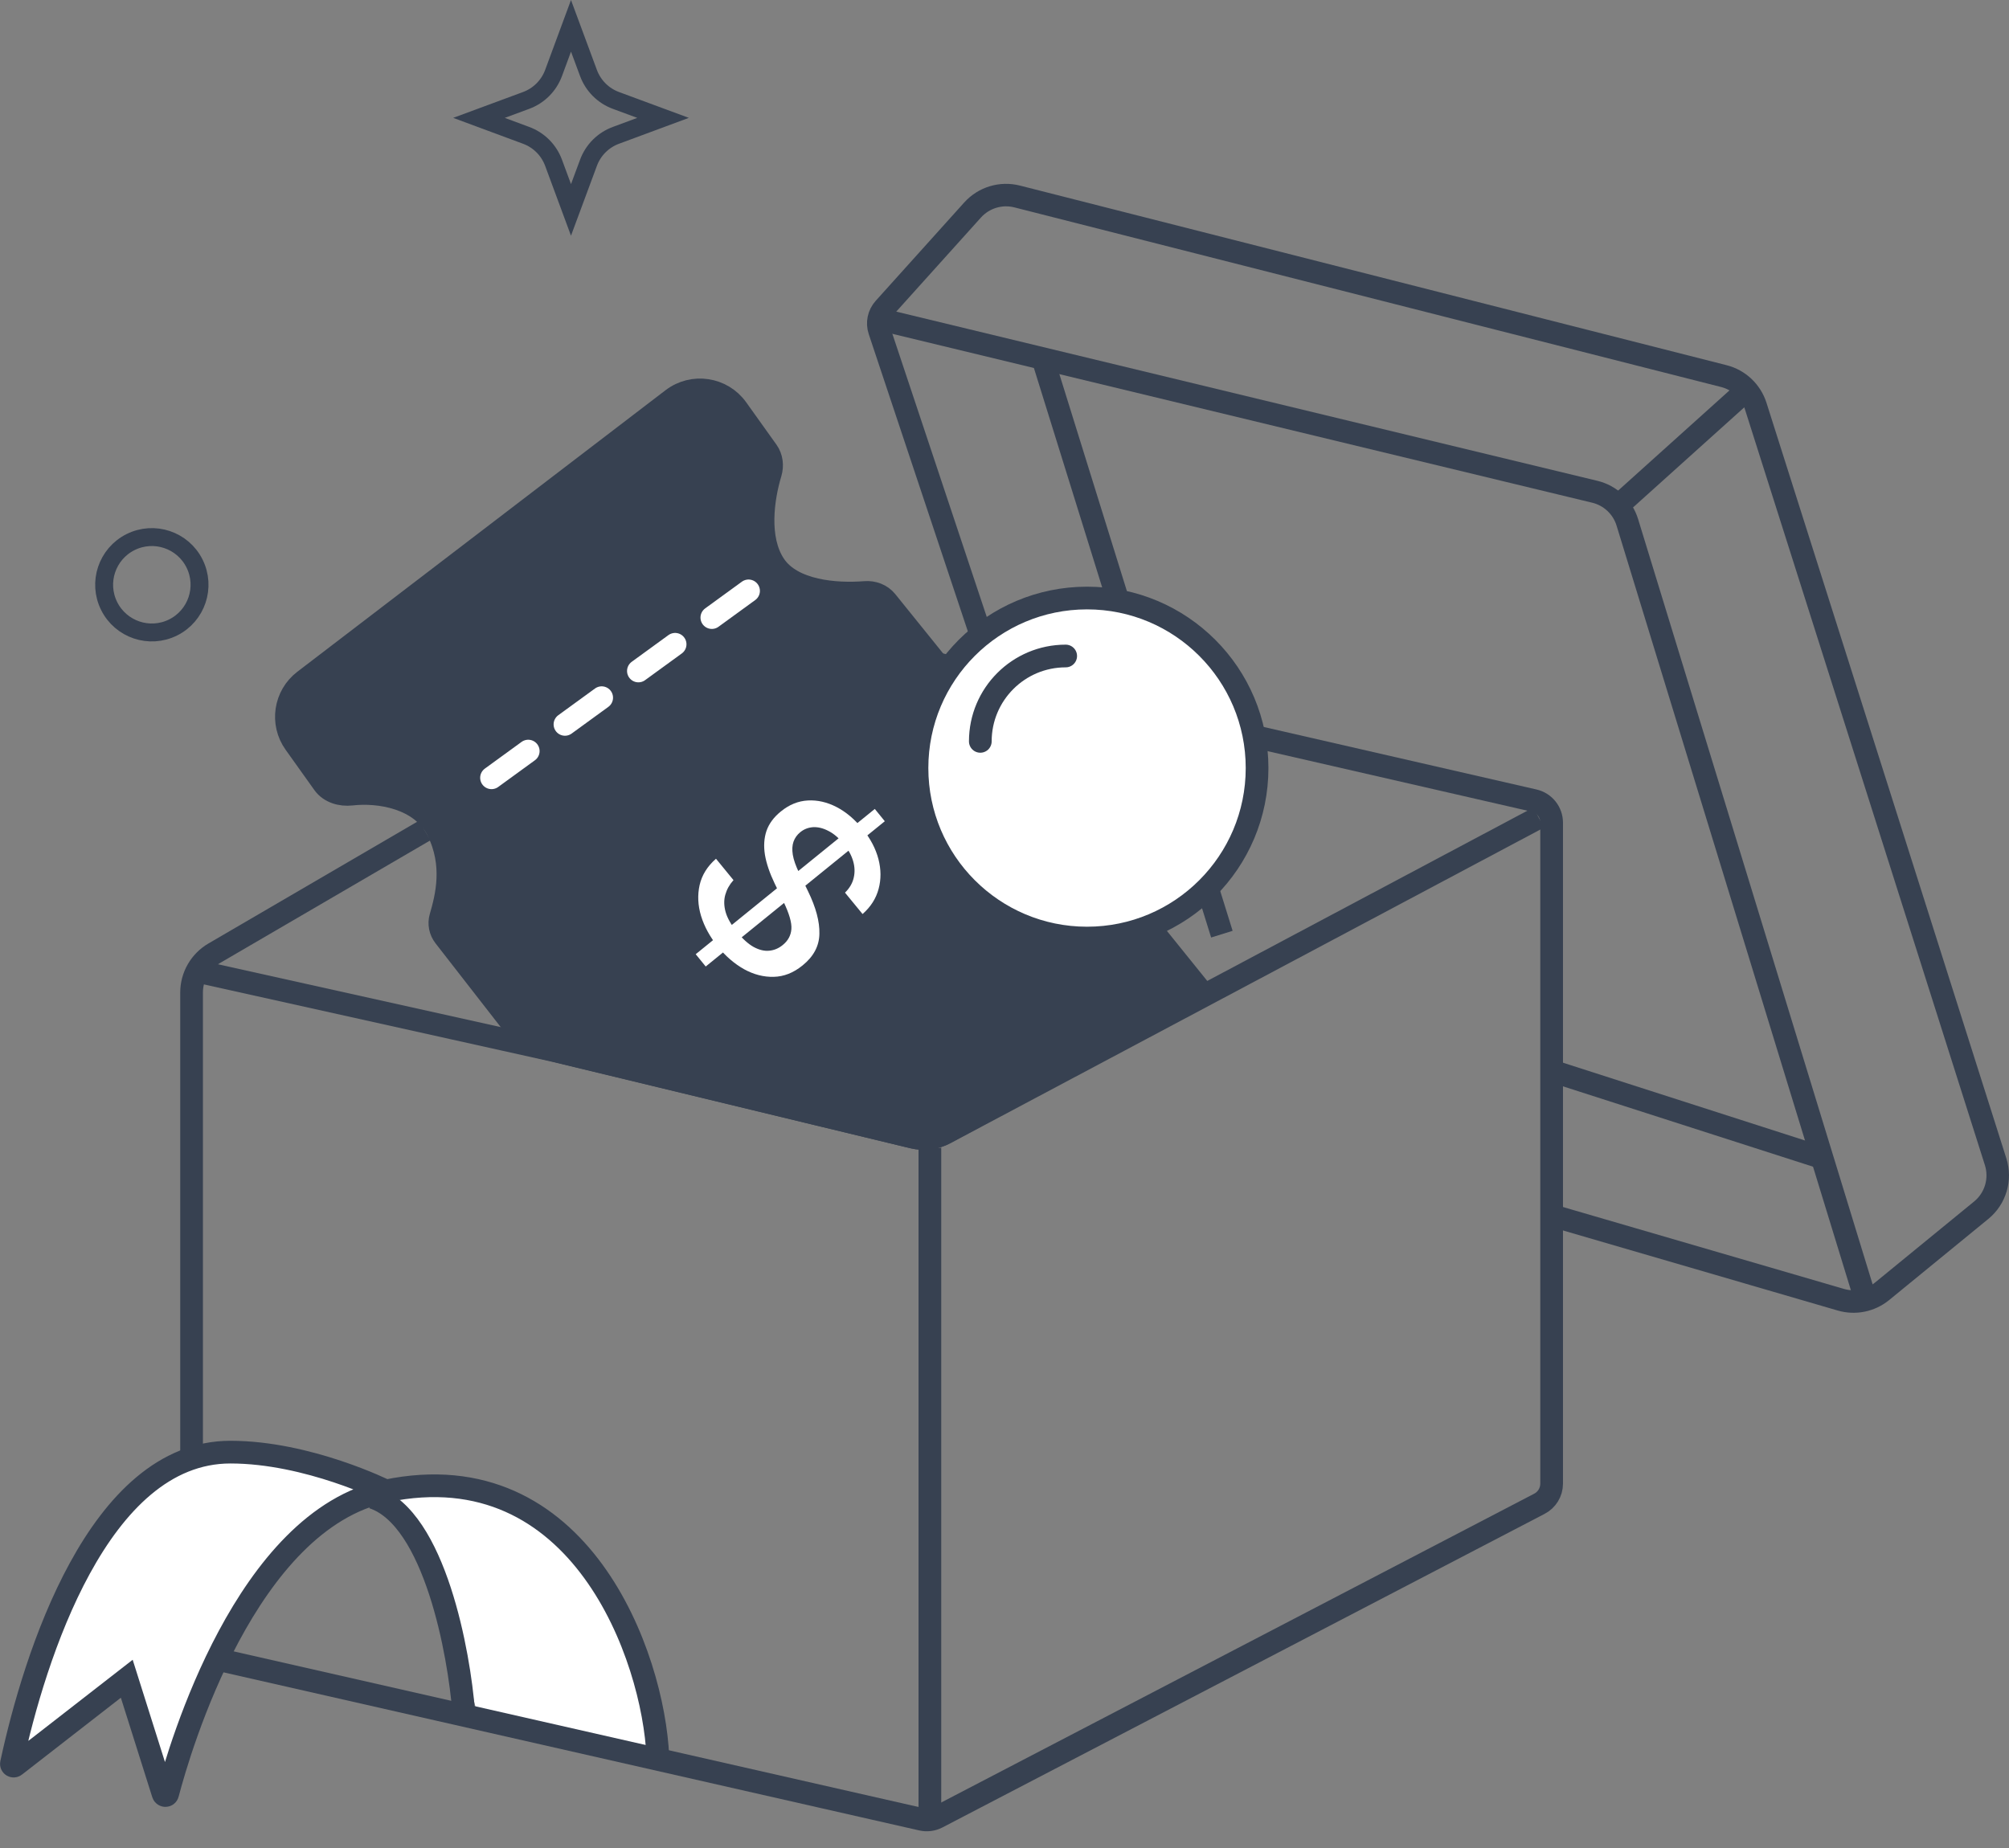
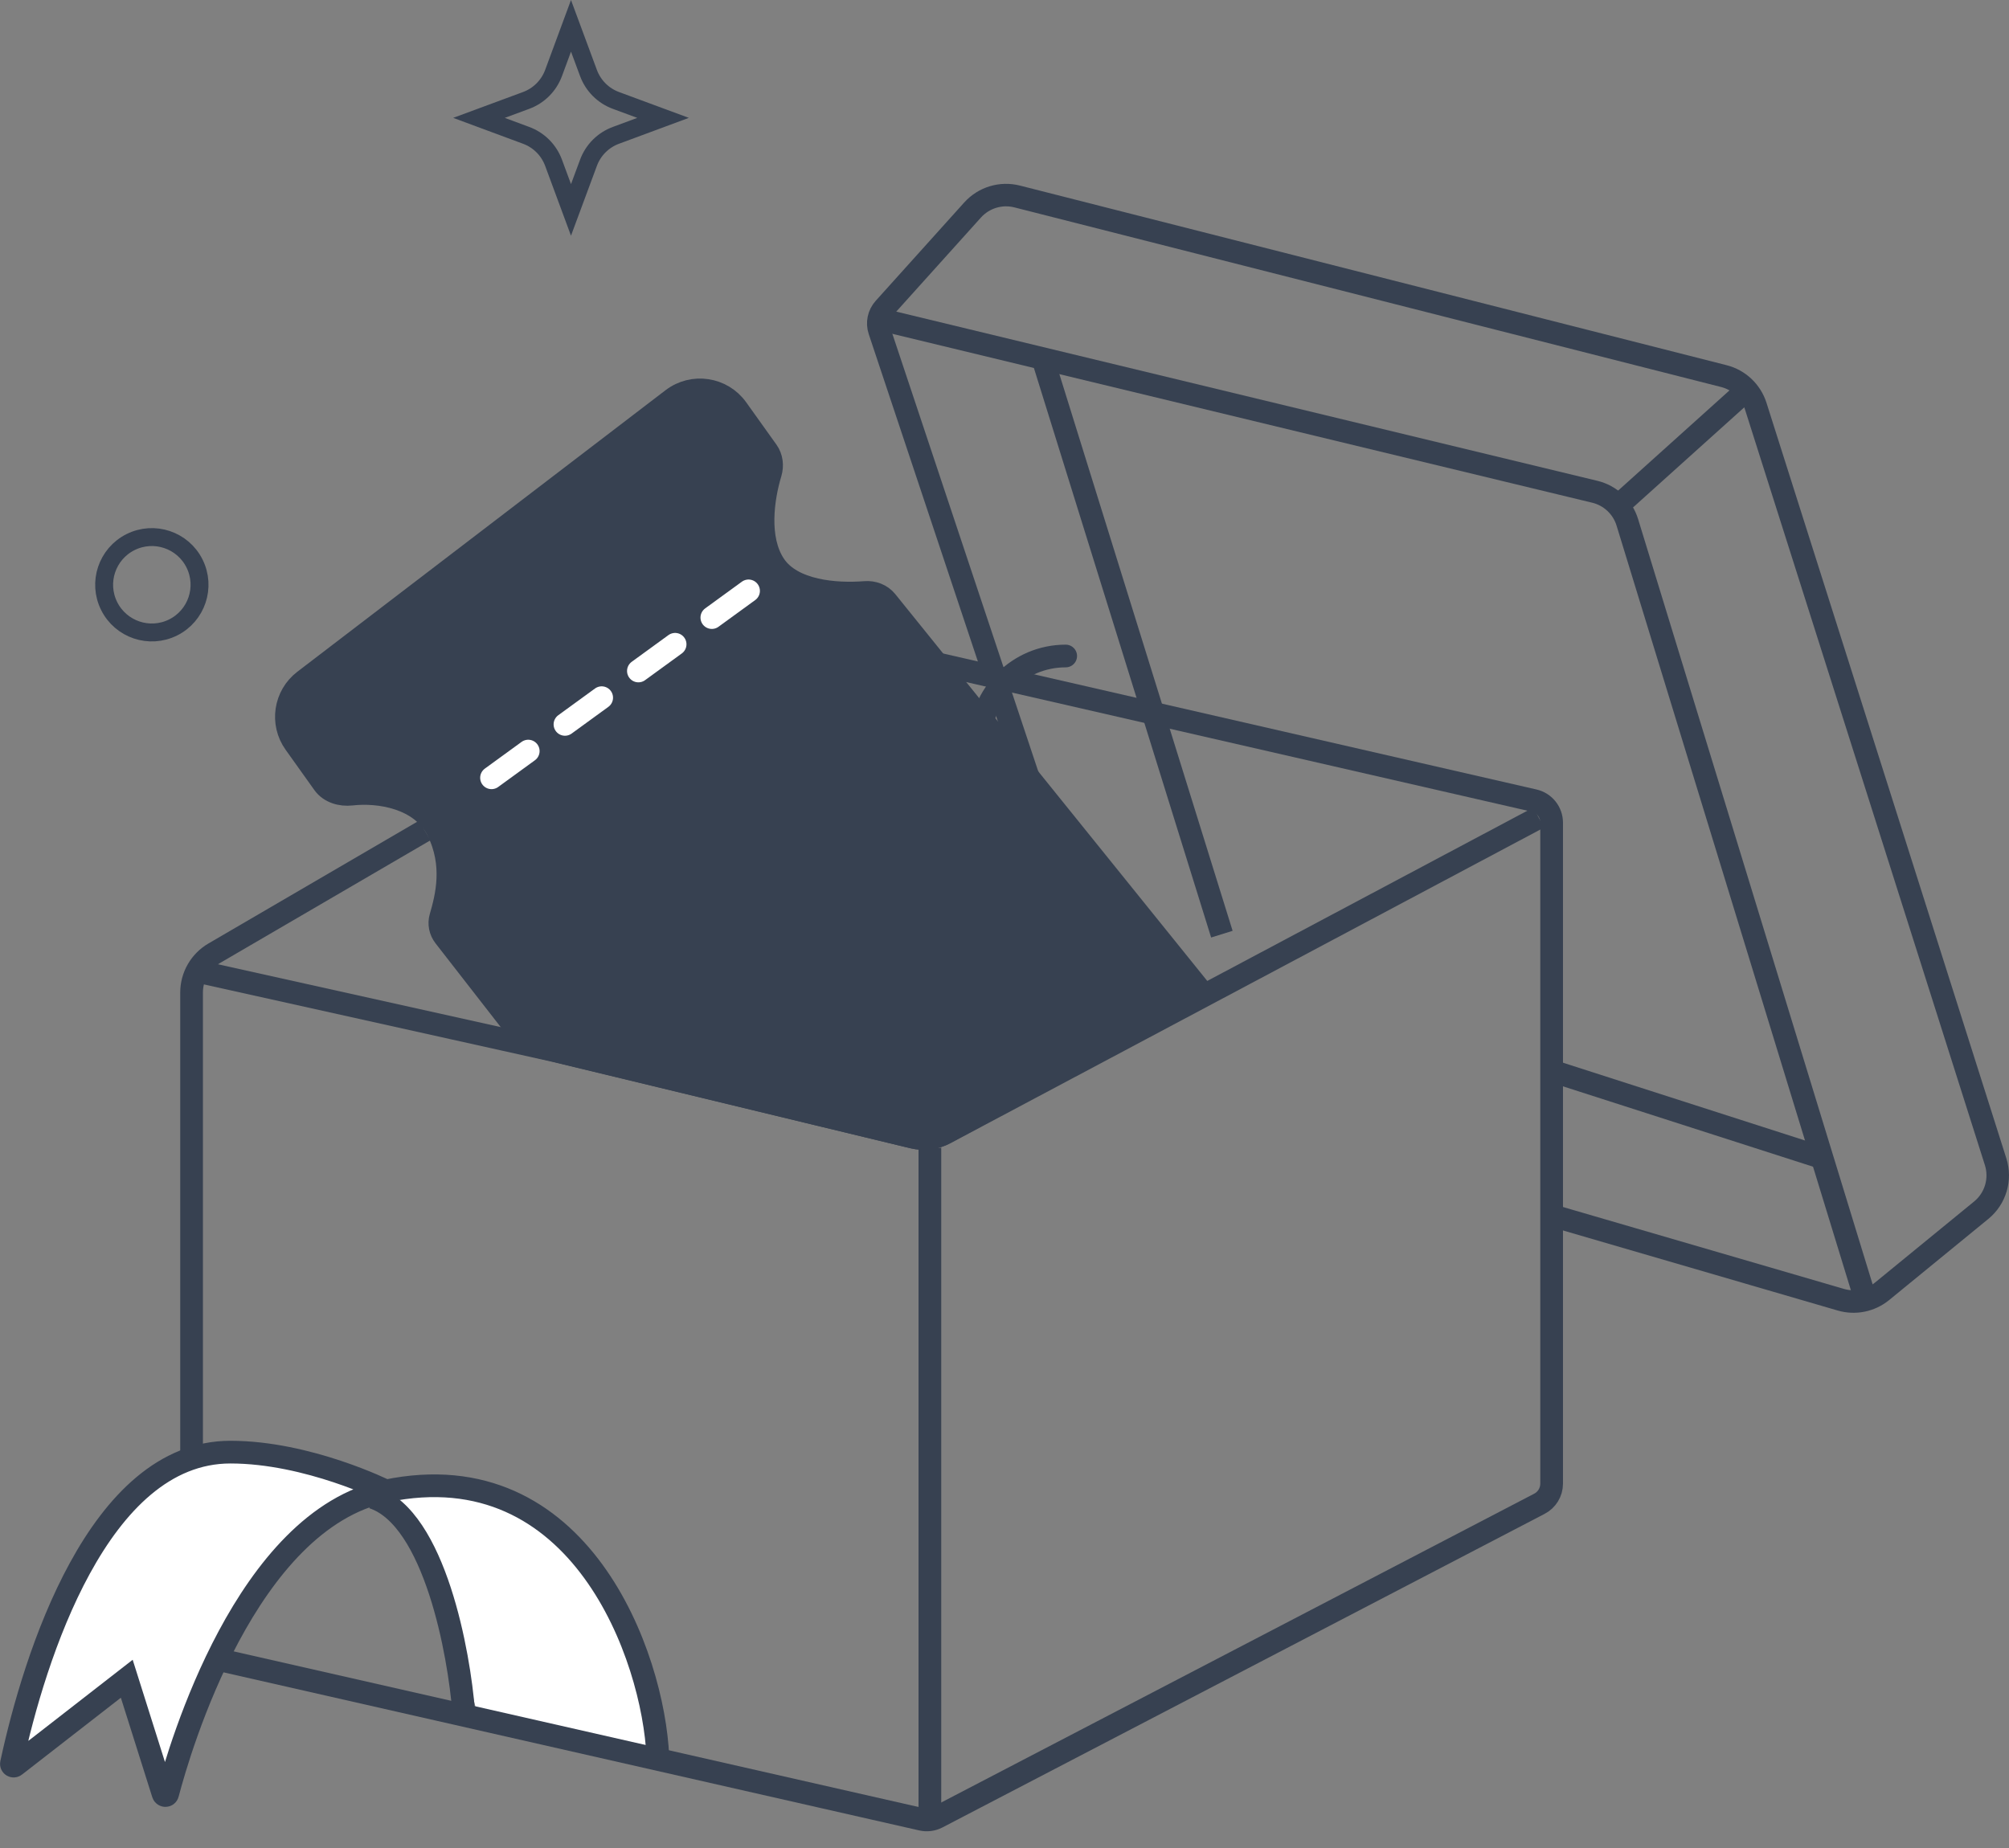
<svg xmlns="http://www.w3.org/2000/svg" width="50" height="46" viewBox="0 0 50 46" fill="none">
  <rect x="0" y="0" width="50" height="46" fill="#808080" stroke="none" />
  <path d="M26.576 22.295L21.887 8.228C21.823 8.037 21.867 7.826 22.002 7.676L24.206 5.227C24.485 4.918 24.912 4.788 25.316 4.891L42.904 9.362C43.28 9.458 43.579 9.74 43.697 10.11L49.667 28.918C49.806 29.355 49.664 29.834 49.309 30.124L46.84 32.144C46.554 32.378 46.171 32.456 45.817 32.353L38.757 30.295" stroke="#374151" stroke-width="0.56" />
  <path d="M46.383 32.198L40.501 13.002C40.385 12.623 40.077 12.334 39.692 12.241L21.784 7.919" stroke="#374151" stroke-width="0.56" />
  <path d="M43.508 9.676L40.313 12.551" stroke="#374151" stroke-width="0.56" />
  <path d="M25.937 8.877L30.41 23.253" stroke="#374151" stroke-width="0.56" />
  <path d="M45.424 28.844L38.757 26.701" stroke="#374151" stroke-width="0.56" />
-   <path d="M16.373 43.56L11.86 42.593L11.538 41.303L10.893 39.691L10.248 38.08L9.604 37.113L10.893 36.79L12.505 37.113L14.117 38.402L15.406 39.691L16.051 41.626L16.373 43.56Z" fill="white" />
+   <path d="M16.373 43.56L11.86 42.593L11.538 41.303L10.893 39.691L10.248 38.08L9.604 37.113L10.893 36.79L12.505 37.113L14.117 38.402L15.406 39.691L16.051 41.626L16.373 43.56" fill="white" />
  <path d="M7.668 36.468L9.603 37.113L8.313 37.758L6.379 39.692L5.734 40.981L5.09 42.271L4.122 44.205L3.478 41.948L0.254 43.56L1.543 40.014L3.155 37.435L5.09 36.146L7.668 36.468Z" fill="white" />
  <path d="M11.538 42.593C11.43 41.196 10.829 37.79 9.281 37.274" stroke="#374151" stroke-width="0.565" />
  <path d="M16.372 43.721C16.265 41.25 14.452 36.103 9.603 37.113M9.603 37.113C6.124 37.838 4.47 43.516 4.172 44.652C4.158 44.708 4.078 44.708 4.06 44.653L3.155 41.787L0.375 43.949C0.334 43.982 0.274 43.947 0.285 43.895C0.852 41.266 2.445 36.146 5.734 36.146C7.668 36.146 9.603 37.113 9.603 37.113Z" stroke="#374151" stroke-width="0.565" />
  <path d="M23.143 16.481L38.177 19.927C38.434 19.985 38.617 20.214 38.617 20.478V36.931C38.617 37.142 38.499 37.335 38.312 37.432L23.327 45.237C23.208 45.299 23.071 45.317 22.94 45.287L5.413 41.304" stroke="#374151" stroke-width="0.565" />
  <path d="M23.143 28.57V45.333M4.768 36.468V24.706C4.768 24.304 4.982 23.932 5.33 23.729L10.571 20.672" stroke="#374151" stroke-width="0.565" />
  <path d="M11.062 23.307L13.15 25.991L22.718 28.306C22.992 28.372 23.28 28.334 23.527 28.199L29.913 24.702L22.061 14.965C21.933 14.807 21.73 14.731 21.526 14.748C20.813 14.805 19.715 14.724 19.275 14.064C18.838 13.408 18.987 12.397 19.174 11.777C19.229 11.592 19.207 11.39 19.095 11.233L18.342 10.179C17.971 9.659 17.242 9.55 16.735 9.938L7.572 16.945C7.087 17.315 6.984 18.004 7.339 18.5L8.056 19.505C8.208 19.717 8.487 19.797 8.746 19.768C9.428 19.69 10.482 19.849 10.893 20.672C11.321 21.527 11.113 22.331 10.969 22.826C10.92 22.992 10.956 23.17 11.062 23.307Z" fill="#374151" stroke="#374151" stroke-width="0.565" />
  <path d="M38.295 20.35L23.523 28.207C23.278 28.337 22.995 28.373 22.726 28.308L13.795 26.152L5.091 24.218" stroke="#374151" stroke-width="0.565" />
  <path d="M14.211 0.643L14.646 1.817C14.763 2.133 15.012 2.383 15.329 2.5L16.502 2.934L15.329 3.369C15.012 3.486 14.763 3.735 14.646 4.052L14.211 5.225L13.777 4.052C13.66 3.735 13.411 3.486 13.094 3.369L11.921 2.934L13.094 2.5C13.411 2.383 13.66 2.133 13.777 1.817L14.211 0.643Z" stroke="#374151" stroke-width="0.446" />
  <circle cx="3.779" cy="14.556" r="1.187" transform="rotate(-26.454 3.779 14.556)" stroke="#374151" stroke-width="0.446" />
  <path d="M18.63 14.708L11.538 19.866" stroke="white" stroke-width="0.565" stroke-linecap="round" stroke-linejoin="round" stroke-dasharray="1.13 1.13" />
-   <circle cx="27.054" cy="19.118" r="4.232" fill="white" stroke="#374151" stroke-width="0.565" />
  <path d="M24.398 18.454C24.398 17.28 25.35 16.329 26.523 16.329" stroke="#374151" stroke-width="0.565" stroke-linecap="round" />
-   <path d="M17.865 23.562C17.669 23.32 17.53 23.066 17.448 22.8C17.368 22.534 17.357 22.278 17.412 22.031C17.469 21.782 17.604 21.565 17.817 21.378L17.82 21.376L18.256 21.909L18.251 21.913C18.155 22.019 18.089 22.139 18.051 22.272C18.014 22.404 18.016 22.547 18.059 22.701C18.102 22.853 18.195 23.017 18.337 23.192C18.482 23.37 18.622 23.497 18.757 23.572C18.894 23.646 19.023 23.677 19.143 23.665C19.265 23.654 19.376 23.608 19.476 23.527L19.481 23.523C19.613 23.416 19.685 23.283 19.696 23.126C19.708 22.969 19.643 22.743 19.501 22.448L19.28 21.992C19.156 21.734 19.075 21.496 19.038 21.279C19.003 21.06 19.016 20.86 19.077 20.68C19.14 20.501 19.258 20.341 19.431 20.201L19.436 20.197C19.643 20.028 19.867 19.938 20.107 19.925C20.347 19.912 20.585 19.967 20.821 20.089C21.058 20.212 21.274 20.395 21.47 20.637C21.664 20.875 21.794 21.124 21.862 21.382C21.929 21.64 21.931 21.888 21.867 22.125C21.804 22.363 21.672 22.572 21.47 22.75L21.465 22.749L21.03 22.219L21.035 22.215C21.147 22.104 21.218 21.981 21.248 21.846C21.279 21.712 21.274 21.574 21.232 21.432C21.19 21.289 21.115 21.151 21.007 21.017C20.88 20.861 20.75 20.749 20.615 20.682C20.483 20.613 20.355 20.583 20.234 20.59C20.115 20.599 20.011 20.639 19.922 20.711L19.917 20.715C19.838 20.779 19.782 20.858 19.749 20.95C19.717 21.041 19.711 21.149 19.731 21.276C19.752 21.403 19.805 21.554 19.889 21.728L20.11 22.184C20.307 22.588 20.401 22.941 20.393 23.243C20.389 23.546 20.25 23.808 19.977 24.029L19.972 24.033C19.747 24.216 19.509 24.309 19.257 24.315C19.006 24.322 18.76 24.258 18.518 24.125C18.278 23.99 18.06 23.802 17.865 23.562ZM17.315 23.752L21.772 20.136L22.021 20.442L17.564 24.058L17.315 23.752Z" fill="white" />
</svg>